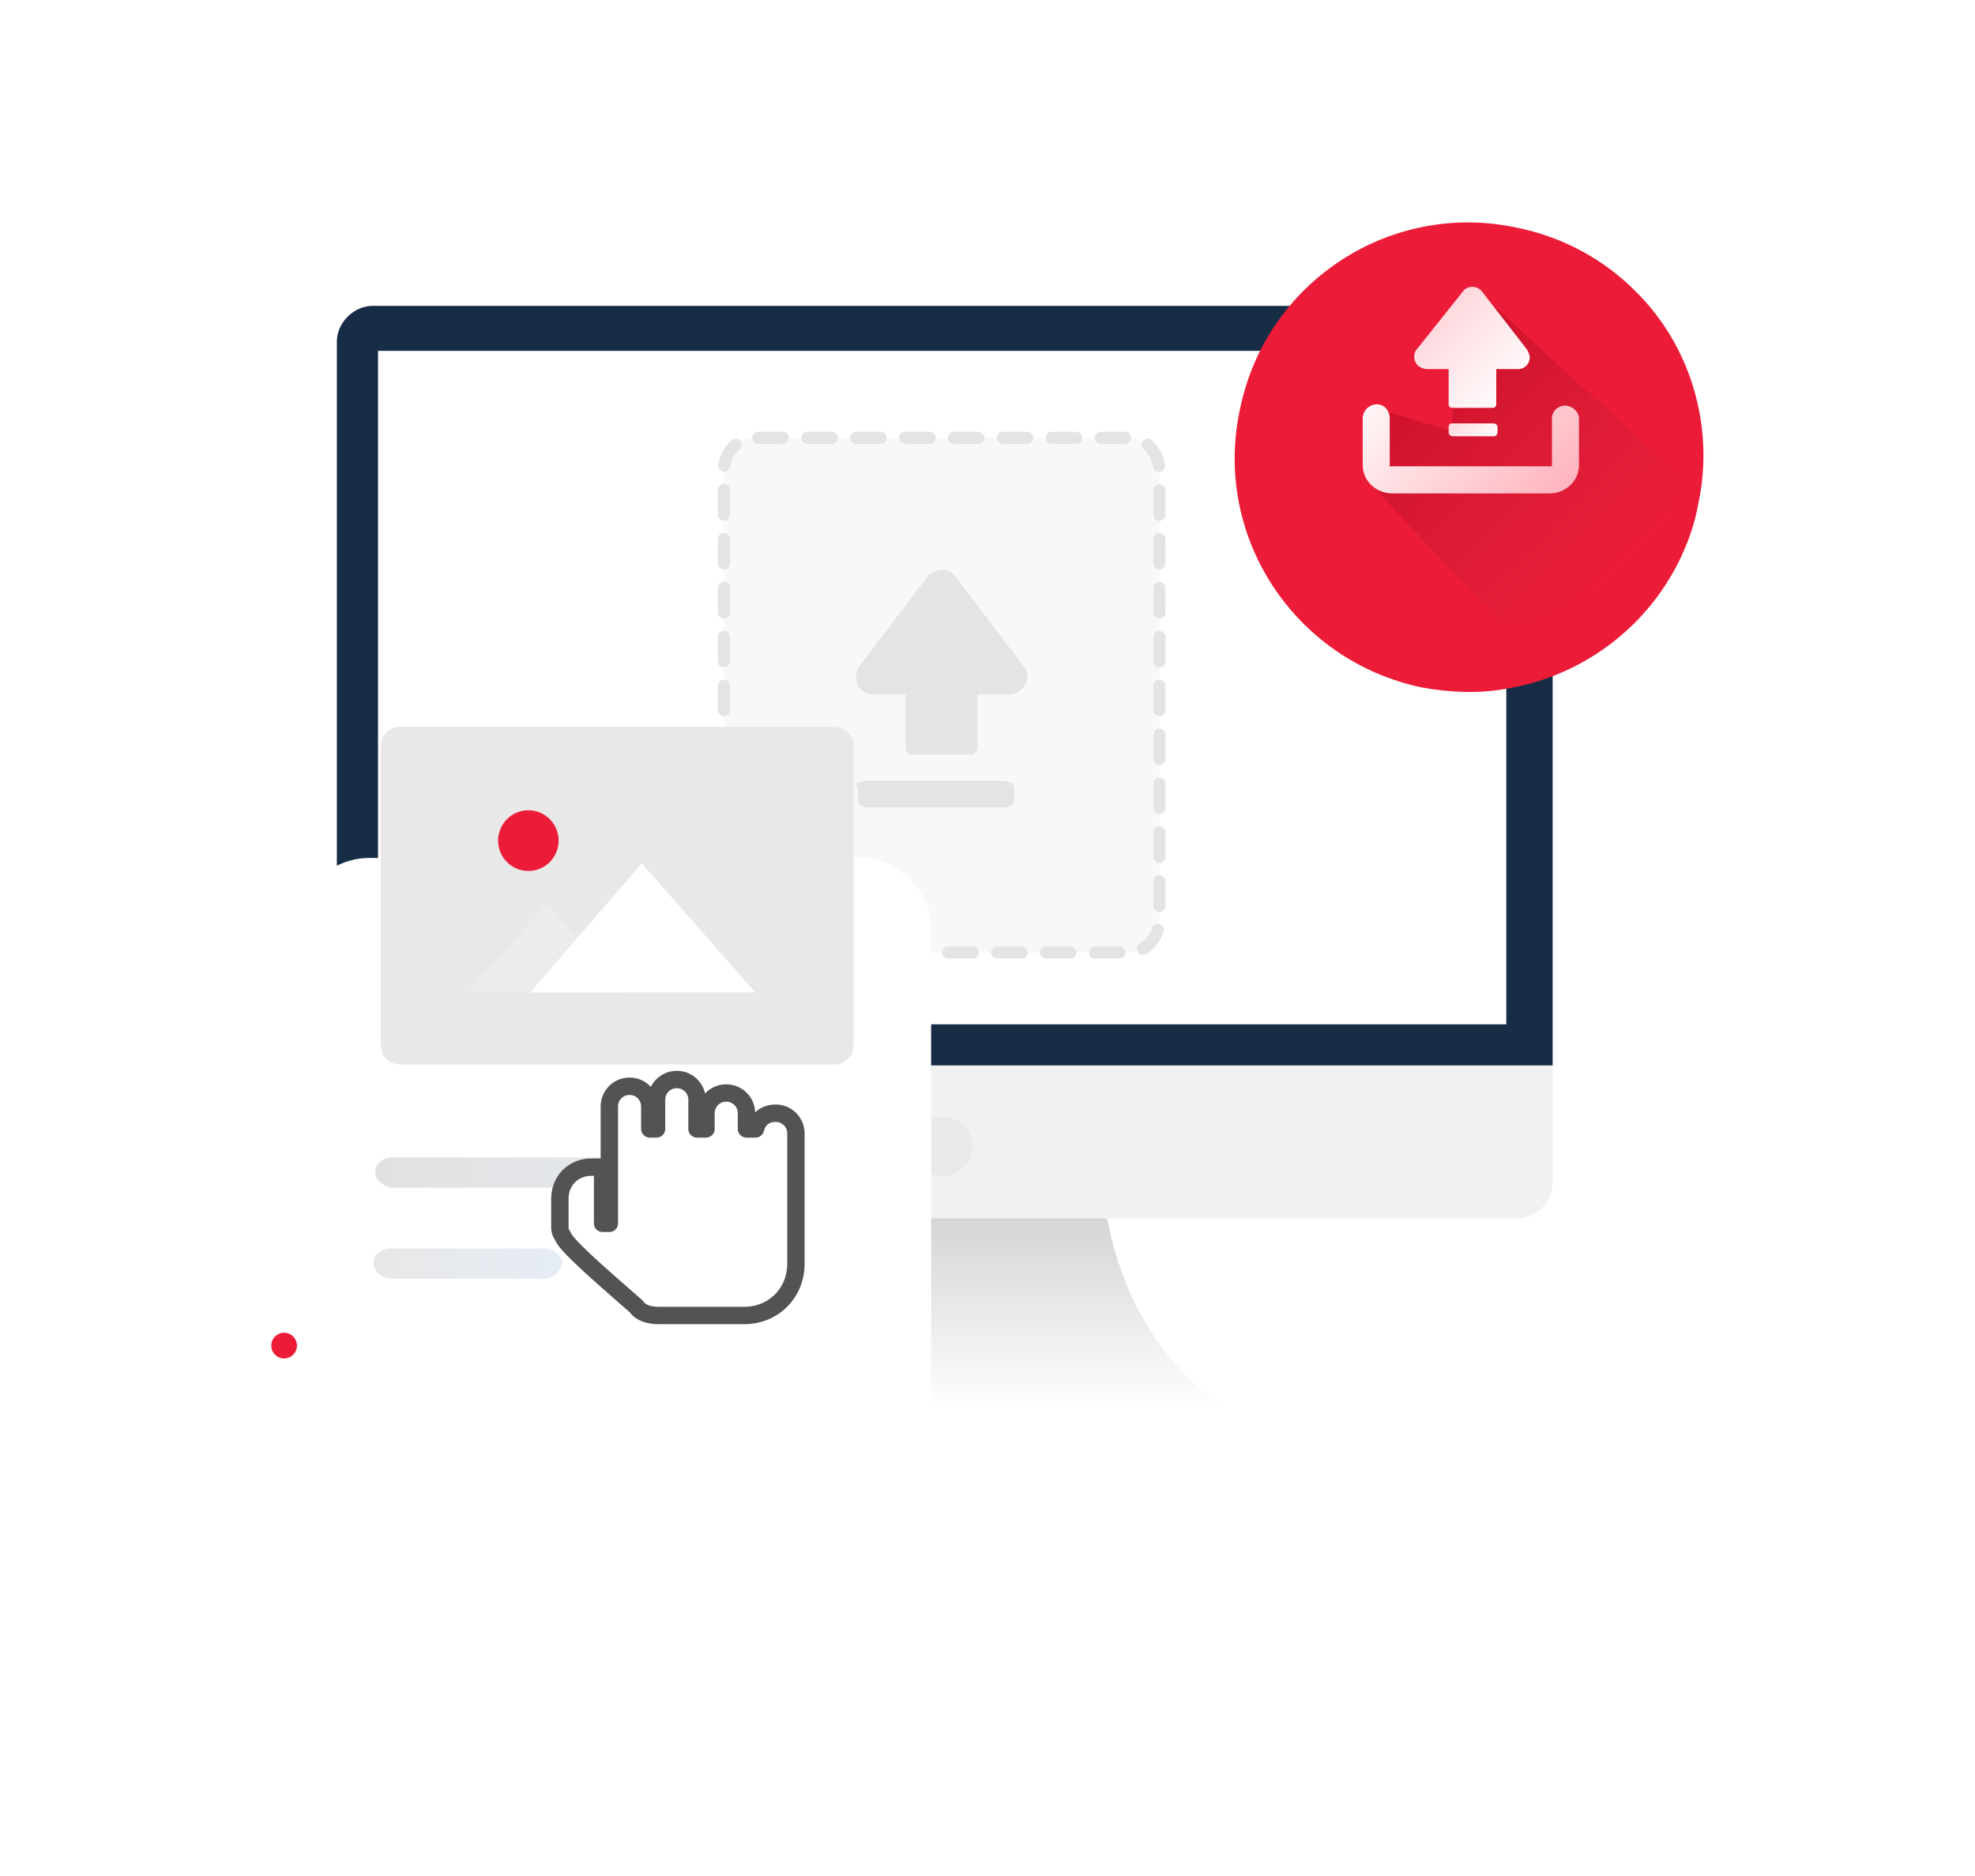
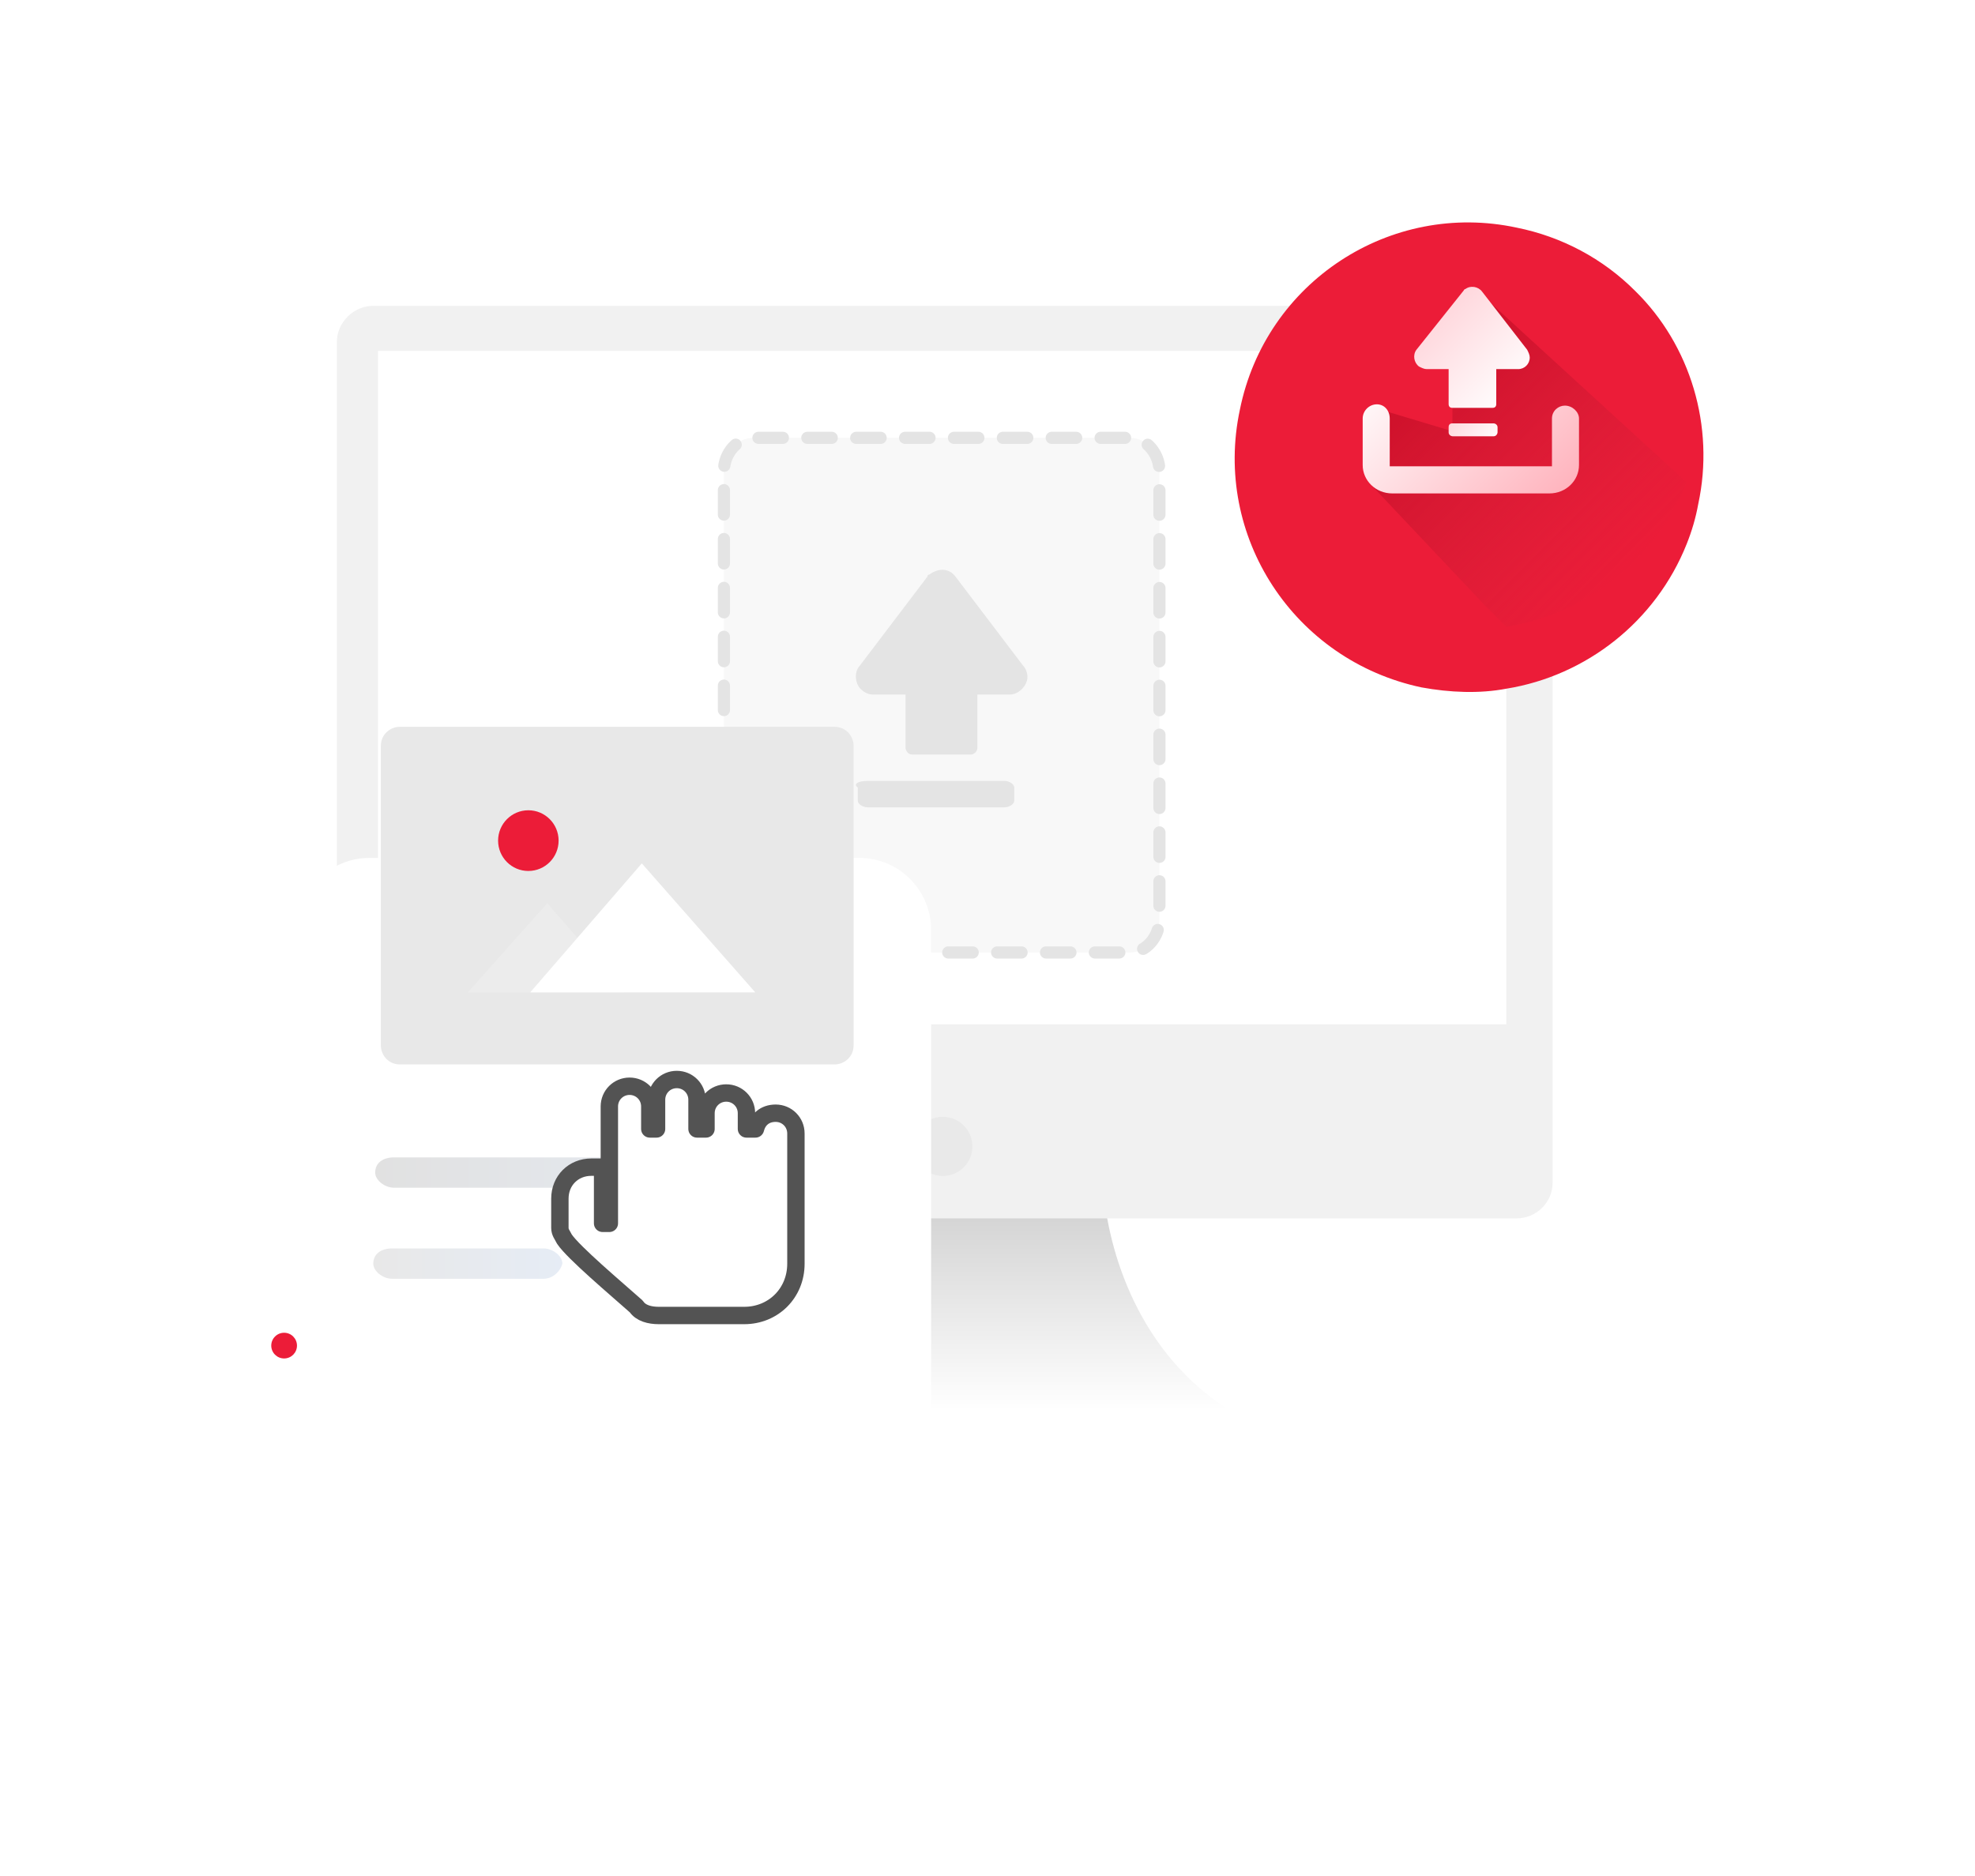
<svg xmlns="http://www.w3.org/2000/svg" width="160" height="152" viewBox="0 0 160 152" fill="none">
  <path d="M130.473 116.732H23.955C23.33 116.732 22.913 116.315 22.913 115.69C22.913 115.066 23.33 114.649 23.955 114.649H130.368C130.994 114.649 131.411 115.066 131.411 115.69C131.411 116.315 130.994 116.732 130.473 116.732Z" fill="white" />
  <path d="M100.456 114.753C92.535 114.961 83.05 114.753 76.38 114.649C69.71 114.857 60.225 114.961 52.304 114.753C60.121 110.275 62.831 102.049 63.248 96.634H89.408C89.929 102.049 92.639 110.38 100.456 114.753Z" fill="url(#paint0_linear_120_1603)" />
  <path d="M125.783 27.699V95.801C125.783 97.467 124.428 98.717 122.864 98.717H30.209C28.645 98.717 27.29 97.363 27.29 95.801V27.699C27.29 26.137 28.645 24.783 30.209 24.783H122.864C124.532 24.783 125.783 26.137 125.783 27.699Z" fill="#F1F1F1" />
-   <path d="M125.783 27.699V86.325H27.29V27.699C27.29 26.137 28.645 24.783 30.209 24.783H122.864C124.532 24.783 125.783 26.137 125.783 27.699Z" fill="#172D45" />
  <path d="M122.03 28.428H30.625V82.993H122.03V28.428Z" fill="white" />
  <path d="M76.38 95.281C77.704 95.281 78.777 94.208 78.777 92.885C78.777 91.563 77.704 90.49 76.38 90.49C75.056 90.49 73.983 91.563 73.983 92.885C73.983 94.208 75.056 95.281 76.38 95.281Z" fill="#E9E9E9" />
  <path d="M60.98 77.172H91.595C92.831 77.172 93.929 75.913 93.929 74.497V38.15C93.929 36.733 92.831 35.475 91.595 35.475H60.98C59.744 35.475 58.646 36.733 58.646 38.15V74.497C58.646 75.913 59.744 77.172 60.98 77.172Z" fill="#F8F8F8" stroke="#E4E4E4" stroke-width="0.984" stroke-linecap="round" stroke-linejoin="round" stroke-dasharray="1.98 1.98" />
  <path d="M77.417 46.731C76.888 46.011 76.006 46.011 75.301 46.551C75.124 46.551 75.124 46.731 75.124 46.731L69.657 53.933C69.128 54.473 69.304 55.553 69.833 55.914C70.01 56.094 70.362 56.274 70.715 56.274L73.361 56.274L73.361 60.595C73.361 60.775 73.537 61.135 73.89 61.135L74.772 61.135L78.651 61.135C78.828 61.135 79.18 60.955 79.18 60.595L79.18 56.274L81.826 56.274C82.531 56.274 83.237 55.553 83.237 54.833C83.237 54.473 83.061 54.113 82.884 53.933L77.417 46.731Z" fill="#E4E4E4" />
  <path d="M70.285 63.273L81.376 63.273C81.772 63.273 82.168 63.54 82.168 63.808L82.168 64.877C82.168 65.144 81.772 65.411 81.376 65.411L70.285 65.411C69.889 65.411 69.493 65.144 69.493 64.877L69.493 63.808C69.097 63.54 69.493 63.273 70.285 63.273Z" fill="#E4E4E4" />
  <path d="M132.557 32.385C133.132 32.385 133.599 31.918 133.599 31.343C133.599 30.768 133.132 30.302 132.557 30.302C131.981 30.302 131.514 30.768 131.514 31.343C131.514 31.918 131.981 32.385 132.557 32.385Z" fill="#EC1C38" />
-   <path d="M42.09 104.652C42.666 104.652 43.132 104.186 43.132 103.611C43.132 103.036 42.666 102.57 42.09 102.57C41.514 102.57 41.048 103.036 41.048 103.611C41.048 104.186 41.514 104.652 42.09 104.652Z" fill="#EC1C38" />
+   <path d="M42.09 104.652C42.666 104.652 43.132 104.186 43.132 103.611C43.132 103.036 42.666 102.57 42.09 102.57C41.514 102.57 41.048 103.036 41.048 103.611Z" fill="#EC1C38" />
  <path d="M23.017 110.067C23.593 110.067 24.059 109.601 24.059 109.026C24.059 108.451 23.593 107.984 23.017 107.984C22.441 107.984 21.975 108.451 21.975 109.026C21.975 109.601 22.441 110.067 23.017 110.067Z" fill="#EC1C38" />
  <g filter="url(#filter0_d_120_1603)">
    <path d="M69.612 111.909H29.935C26.718 111.909 24.113 109.297 24.113 106.069V57.352C24.113 54.125 26.718 51.512 29.935 51.512H69.612C72.829 51.512 75.433 54.125 75.433 57.352V106.069C75.433 109.297 72.829 111.909 69.612 111.909Z" fill="white" />
  </g>
  <path d="M62.565 96.234H31.926C31.16 96.234 30.394 95.619 30.394 95.004C30.394 94.236 31.007 93.775 31.926 93.775H62.565C63.331 93.775 64.097 94.389 64.097 95.004C63.944 95.619 63.331 96.234 62.565 96.234Z" fill="url(#paint1_linear_120_1603)" />
  <path d="M44.028 103.61H31.773C31.007 103.61 30.241 102.996 30.241 102.381C30.241 101.613 30.854 101.152 31.773 101.152H44.028C44.794 101.152 45.56 101.766 45.56 102.381C45.407 102.996 44.794 103.61 44.028 103.61Z" fill="url(#paint2_linear_120_1603)" />
  <path d="M67.62 86.244H32.385C31.466 86.244 30.854 85.476 30.854 84.708V60.426C30.854 59.504 31.619 58.889 32.385 58.889H67.62C68.539 58.889 69.152 59.657 69.152 60.426V84.708C69.152 85.63 68.386 86.244 67.62 86.244Z" fill="#E8E8E8" />
  <path d="M50.616 80.405H37.901L44.335 73.182L50.616 80.405Z" fill="#ECECEC" />
  <path d="M61.186 80.405H42.956L51.995 69.954L61.186 80.405Z" fill="white" />
  <path d="M42.803 70.569C44.157 70.569 45.254 69.468 45.254 68.11C45.254 66.752 44.157 65.651 42.803 65.651C41.449 65.651 40.352 66.752 40.352 68.11C40.352 69.468 41.449 70.569 42.803 70.569Z" fill="#EC1C38" />
  <g filter="url(#filter1_d_120_1603)">
    <path d="M62.84 85.196C63.751 85.196 64.479 85.925 64.479 86.835V97.397C64.479 99.765 62.658 101.586 60.291 101.586H53.371C52.642 101.586 51.914 101.404 51.55 100.857C49.911 99.4 46.451 96.487 45.722 95.394C45.54 95.03 45.358 94.848 45.358 94.484V92.116C45.358 90.659 46.451 89.567 47.908 89.567H48.818V94.119H49.365V84.65C49.365 83.74 50.093 83.011 51.004 83.011C51.914 83.011 52.642 83.74 52.642 84.65V86.471H53.189V84.104C53.189 83.193 53.917 82.465 54.828 82.465C55.738 82.465 56.467 83.193 56.467 84.104V86.471H57.195V85.196C57.195 84.286 57.923 83.558 58.834 83.558C59.745 83.558 60.473 84.286 60.473 85.196V86.471H61.201C61.383 85.743 61.93 85.196 62.84 85.196Z" fill="white" />
    <path d="M62.84 85.196C63.751 85.196 64.479 85.925 64.479 86.835V97.397C64.479 99.765 62.658 101.586 60.291 101.586H53.371C52.642 101.586 51.914 101.404 51.55 100.857C49.911 99.4 46.451 96.487 45.722 95.394C45.54 95.03 45.358 94.848 45.358 94.484V92.116C45.358 90.659 46.451 89.567 47.908 89.567H48.818V94.119H49.365V84.65C49.365 83.74 50.093 83.011 51.004 83.011C51.914 83.011 52.642 83.74 52.642 84.65V86.471H53.189V84.104C53.189 83.193 53.917 82.465 54.828 82.465C55.738 82.465 56.467 83.193 56.467 84.104V86.471H57.195V85.196C57.195 84.286 57.923 83.558 58.834 83.558C59.745 83.558 60.473 84.286 60.473 85.196V86.471H61.201C61.383 85.743 61.93 85.196 62.84 85.196Z" stroke="#535353" stroke-width="1.408" stroke-miterlimit="10" stroke-linecap="round" stroke-linejoin="round" />
  </g>
  <g filter="url(#filter2_d_120_1603)">
    <path d="M137.58 35.836C137.371 36.987 137.058 38.034 136.641 39.08C134.138 45.358 128.505 49.753 122.038 50.799C119.847 51.218 117.448 51.113 115.153 50.694C104.827 48.497 98.255 38.452 100.445 28.198C102.532 17.839 112.65 11.247 122.872 13.444C126.523 14.177 129.861 15.956 132.469 18.572C136.954 22.966 138.936 29.558 137.58 35.836Z" fill="#EC1C38" />
  </g>
  <path d="M136.626 39.069C134.123 45.348 128.49 49.742 122.023 50.788L120.354 49.114L111.07 39.279L112.32 33.336L117.666 34.94V29.594L120.771 27.351L117.666 25.318L119.269 23.179L136.626 39.069Z" fill="url(#paint3_linear_120_1603)" />
  <path d="M120.069 23.629C119.756 23.211 119.13 23.106 118.713 23.42C118.609 23.42 118.609 23.524 118.504 23.629L114.749 28.338C114.436 28.756 114.54 29.384 114.958 29.698C115.166 29.802 115.375 29.907 115.584 29.907L117.357 29.907L117.357 32.732C117.357 32.942 117.461 33.046 117.67 33.046L118.296 33.046L120.903 33.046C121.112 33.046 121.216 32.942 121.216 32.732L121.216 29.907L122.99 29.907C123.511 29.907 123.928 29.489 123.928 28.965C123.928 28.756 123.824 28.547 123.72 28.338L120.069 23.629Z" fill="url(#paint4_linear_120_1603)" />
  <path d="M117.67 34.302L121.008 34.302C121.112 34.302 121.321 34.406 121.321 34.616L121.321 35.034C121.321 35.139 121.216 35.348 121.008 35.348L117.67 35.348C117.565 35.348 117.357 35.243 117.357 35.034L117.357 34.616C117.357 34.406 117.461 34.302 117.67 34.302Z" fill="url(#paint5_linear_120_1603)" />
  <path d="M112.794 39.979C111.438 39.979 110.395 38.932 110.395 37.677V33.91C110.395 33.282 110.917 32.759 111.543 32.759C112.168 32.759 112.586 33.282 112.586 33.91V37.782H125.729V33.91C125.729 33.282 126.25 32.864 126.772 32.864C127.398 32.864 127.919 33.387 127.919 33.91V37.677C127.919 38.932 126.876 39.979 125.52 39.979H112.794Z" fill="url(#paint6_linear_120_1603)" />
  <defs>
    <filter id="filter0_d_120_1603" x="2.113" y="47.512" width="95.32" height="104.397" filterUnits="userSpaceOnUse" color-interpolation-filters="sRGB">
      <feFlood flood-opacity="0" result="BackgroundImageFix" />
      <feColorMatrix in="SourceAlpha" type="matrix" values="0 0 0 0 0 0 0 0 0 0 0 0 0 0 0 0 0 0 127 0" result="hardAlpha" />
      <feOffset dy="18" />
      <feGaussianBlur stdDeviation="11" />
      <feColorMatrix type="matrix" values="0 0 0 0 0.6 0 0 0 0 0.6 0 0 0 0 0.6 0 0 0 0.35 0" />
      <feBlend mode="normal" in2="BackgroundImageFix" result="effect1_dropShadow_120_1603" />
      <feBlend mode="normal" in="SourceGraphic" in2="effect1_dropShadow_120_1603" result="shape" />
    </filter>
    <filter id="filter1_d_120_1603" x="38.654" y="80.761" width="32.529" height="32.529" filterUnits="userSpaceOnUse" color-interpolation-filters="sRGB">
      <feFlood flood-opacity="0" result="BackgroundImageFix" />
      <feColorMatrix in="SourceAlpha" type="matrix" values="0 0 0 0 0 0 0 0 0 0 0 0 0 0 0 0 0 0 127 0" result="hardAlpha" />
      <feOffset dy="5" />
      <feGaussianBlur stdDeviation="3" />
      <feColorMatrix type="matrix" values="0 0 0 0 0.398 0 0 0 0 0.477 0 0 0 0 0.575 0 0 0 0.28 0" />
      <feBlend mode="normal" in2="BackgroundImageFix" result="effect1_dropShadow_120_1603" />
      <feBlend mode="normal" in="SourceGraphic" in2="effect1_dropShadow_120_1603" result="shape" />
    </filter>
    <filter id="filter2_d_120_1603" x="92.024" y="10.022" width="53.976" height="54.043" filterUnits="userSpaceOnUse" color-interpolation-filters="sRGB">
      <feFlood flood-opacity="0" result="BackgroundImageFix" />
      <feColorMatrix in="SourceAlpha" type="matrix" values="0 0 0 0 0 0 0 0 0 0 0 0 0 0 0 0 0 0 127 0" result="hardAlpha" />
      <feOffset dy="5" />
      <feGaussianBlur stdDeviation="4" />
      <feColorMatrix type="matrix" values="0 0 0 0 0.925 0 0 0 0 0.11 0 0 0 0 0.22 0 0 0 0.22 0" />
      <feBlend mode="normal" in2="BackgroundImageFix" result="effect1_dropShadow_120_1603" />
      <feBlend mode="normal" in="SourceGraphic" in2="effect1_dropShadow_120_1603" result="shape" />
    </filter>
    <linearGradient id="paint0_linear_120_1603" x1="76.37" y1="114.308" x2="76.37" y2="98.065" gradientUnits="userSpaceOnUse">
      <stop stop-color="white" />
      <stop offset="1" stop-color="#D3D3D3" />
    </linearGradient>
    <linearGradient id="paint1_linear_120_1603" x1="30.36" y1="94.974" x2="64.012" y2="94.974" gradientUnits="userSpaceOnUse">
      <stop stop-color="#E1E1E1" />
      <stop offset="1" stop-color="#E6ECF5" />
    </linearGradient>
    <linearGradient id="paint2_linear_120_1603" x1="30.36" y1="102.249" x2="45.52" y2="102.249" gradientUnits="userSpaceOnUse">
      <stop stop-color="#E8E8E8" />
      <stop offset="1" stop-color="#E6ECF5" />
    </linearGradient>
    <linearGradient id="paint3_linear_120_1603" x1="115.936" y1="31.434" x2="131.447" y2="46.897" gradientUnits="userSpaceOnUse">
      <stop stop-color="#D0122C" />
      <stop offset="1" stop-color="#D1223A" stop-opacity="0" />
    </linearGradient>
    <linearGradient id="paint4_linear_120_1603" x1="110.064" y1="19.525" x2="122.9" y2="32.321" gradientUnits="userSpaceOnUse">
      <stop stop-color="#FFB2BD" />
      <stop offset="1" stop-color="white" />
    </linearGradient>
    <linearGradient id="paint5_linear_120_1603" x1="115.772" y1="31.214" x2="120.72" y2="36.146" gradientUnits="userSpaceOnUse">
      <stop offset="0.011" stop-color="#FFB2BD" />
      <stop offset="1" stop-color="white" />
    </linearGradient>
    <linearGradient id="paint6_linear_120_1603" x1="125.124" y1="42.048" x2="111.827" y2="28.792" gradientUnits="userSpaceOnUse">
      <stop offset="0.011" stop-color="#FFB3BD" />
      <stop offset="1" stop-color="white" />
    </linearGradient>
  </defs>
</svg>